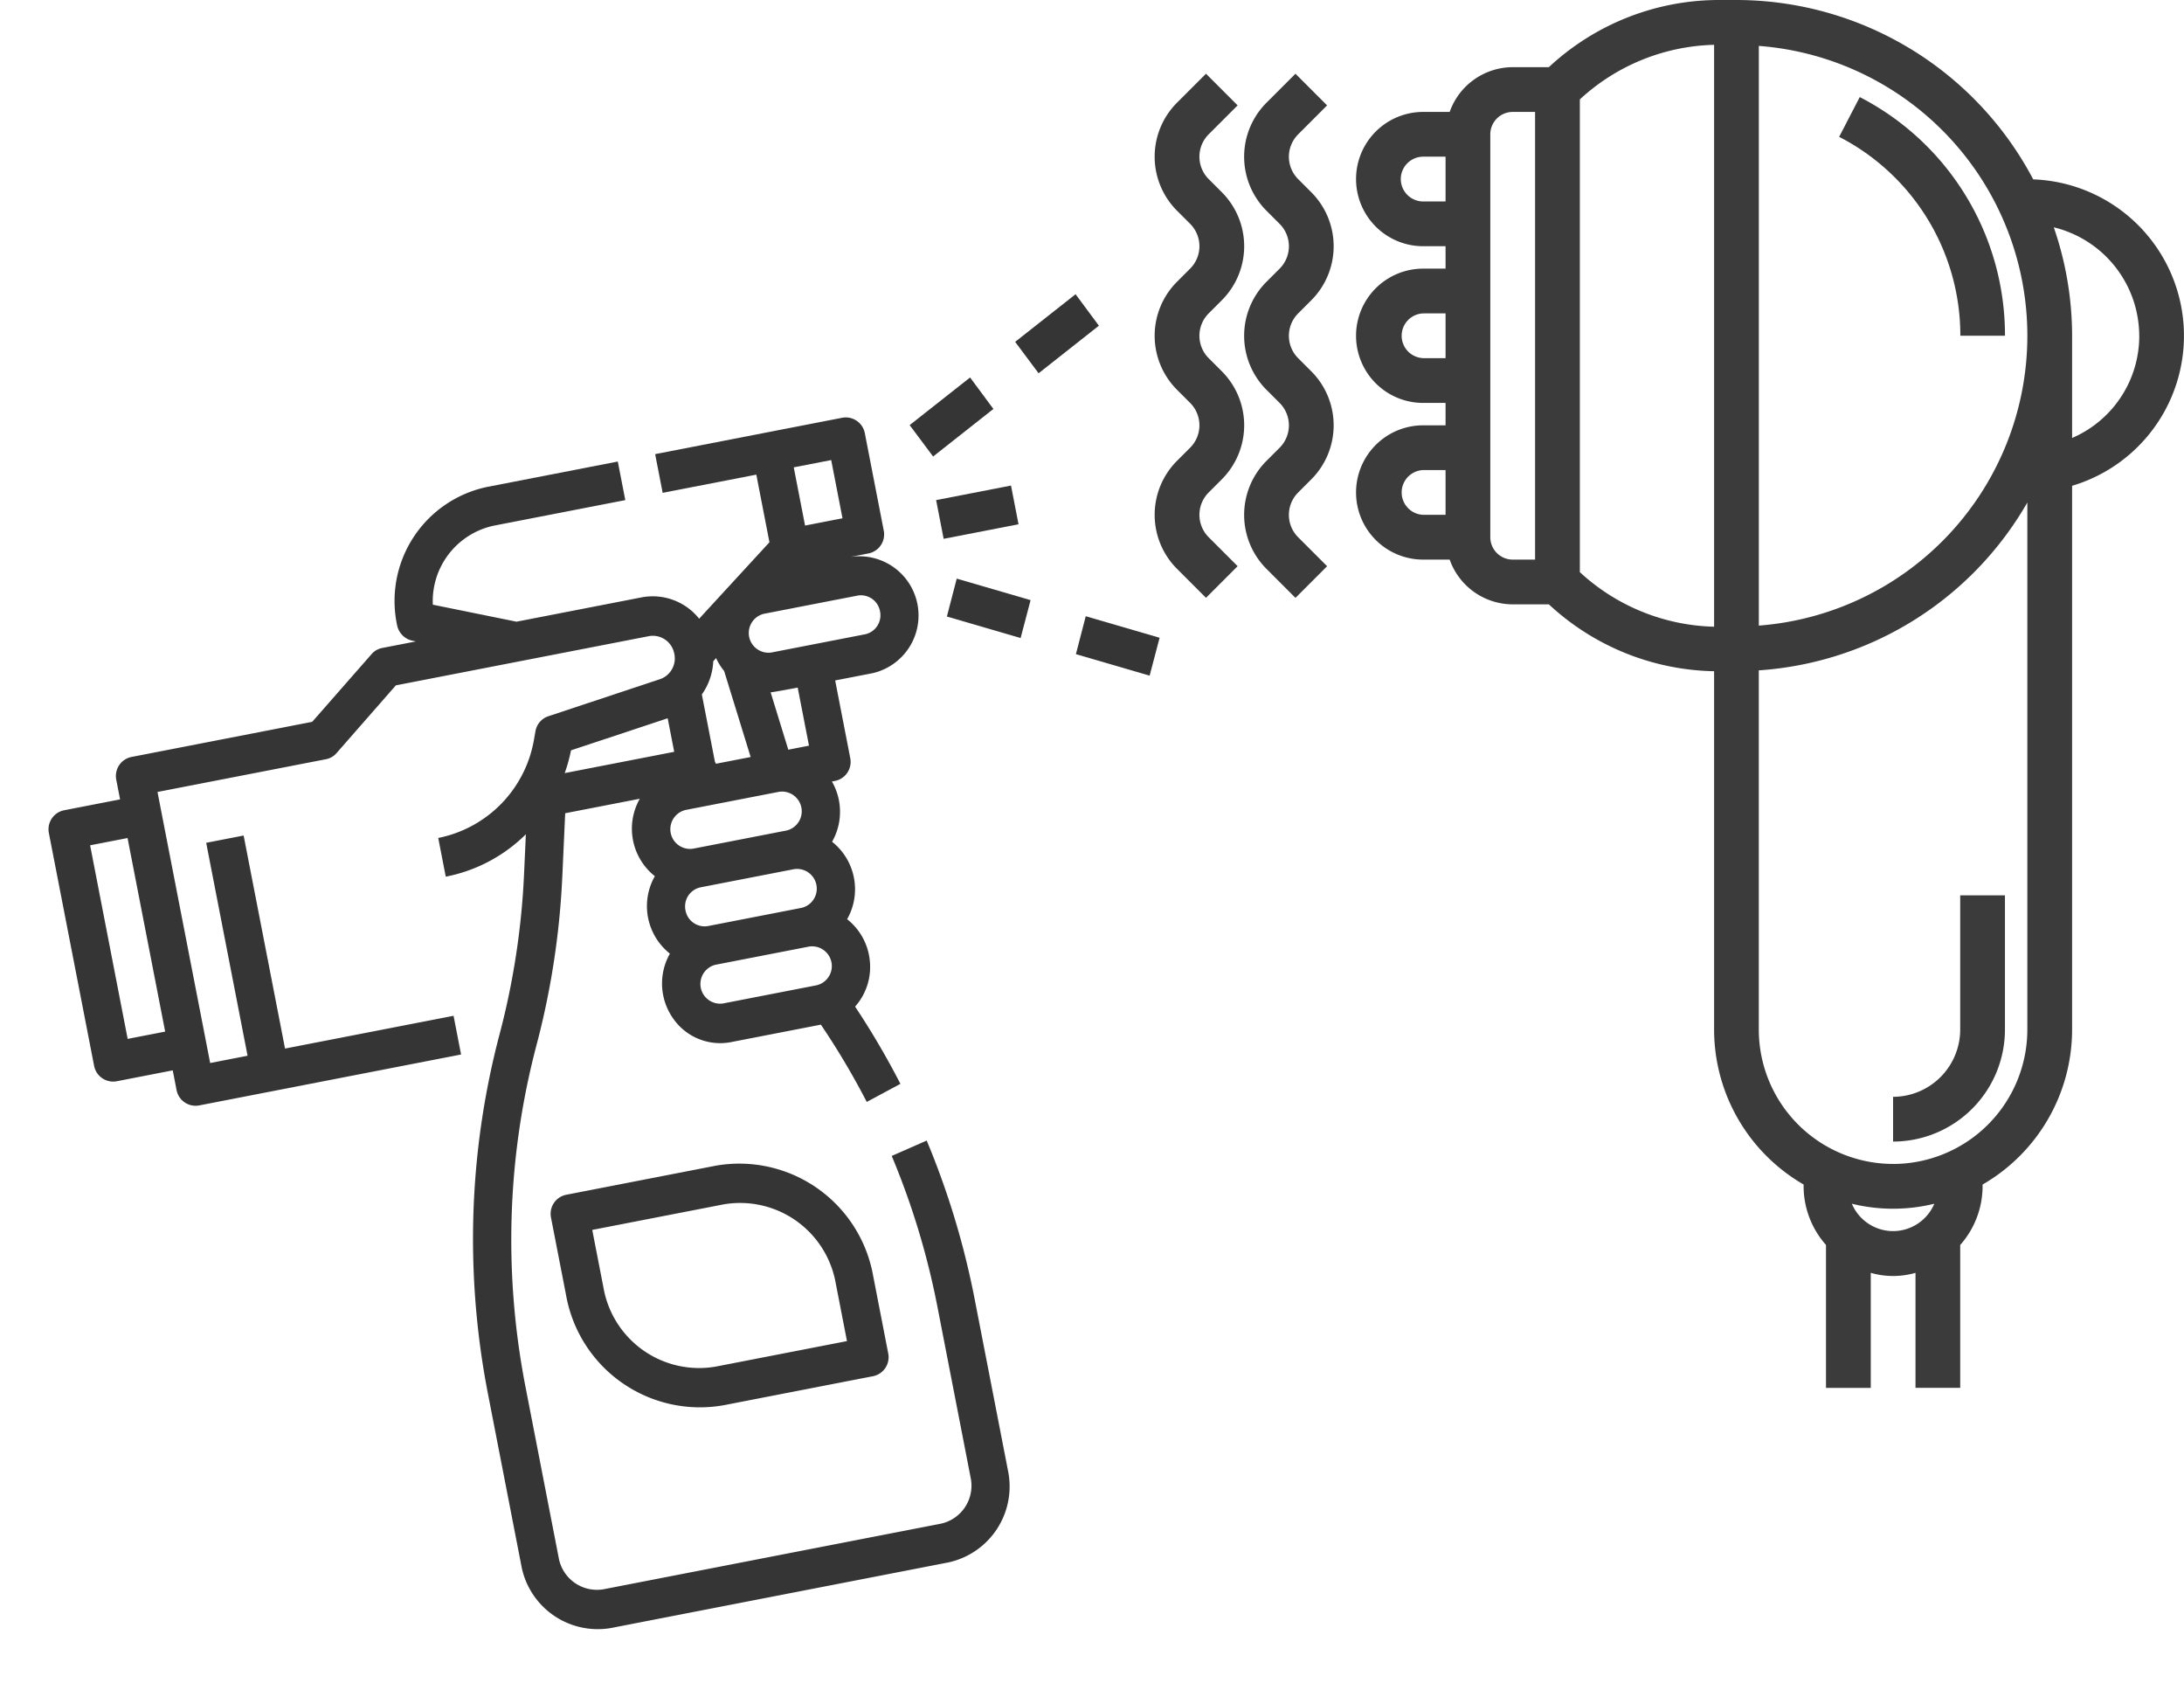
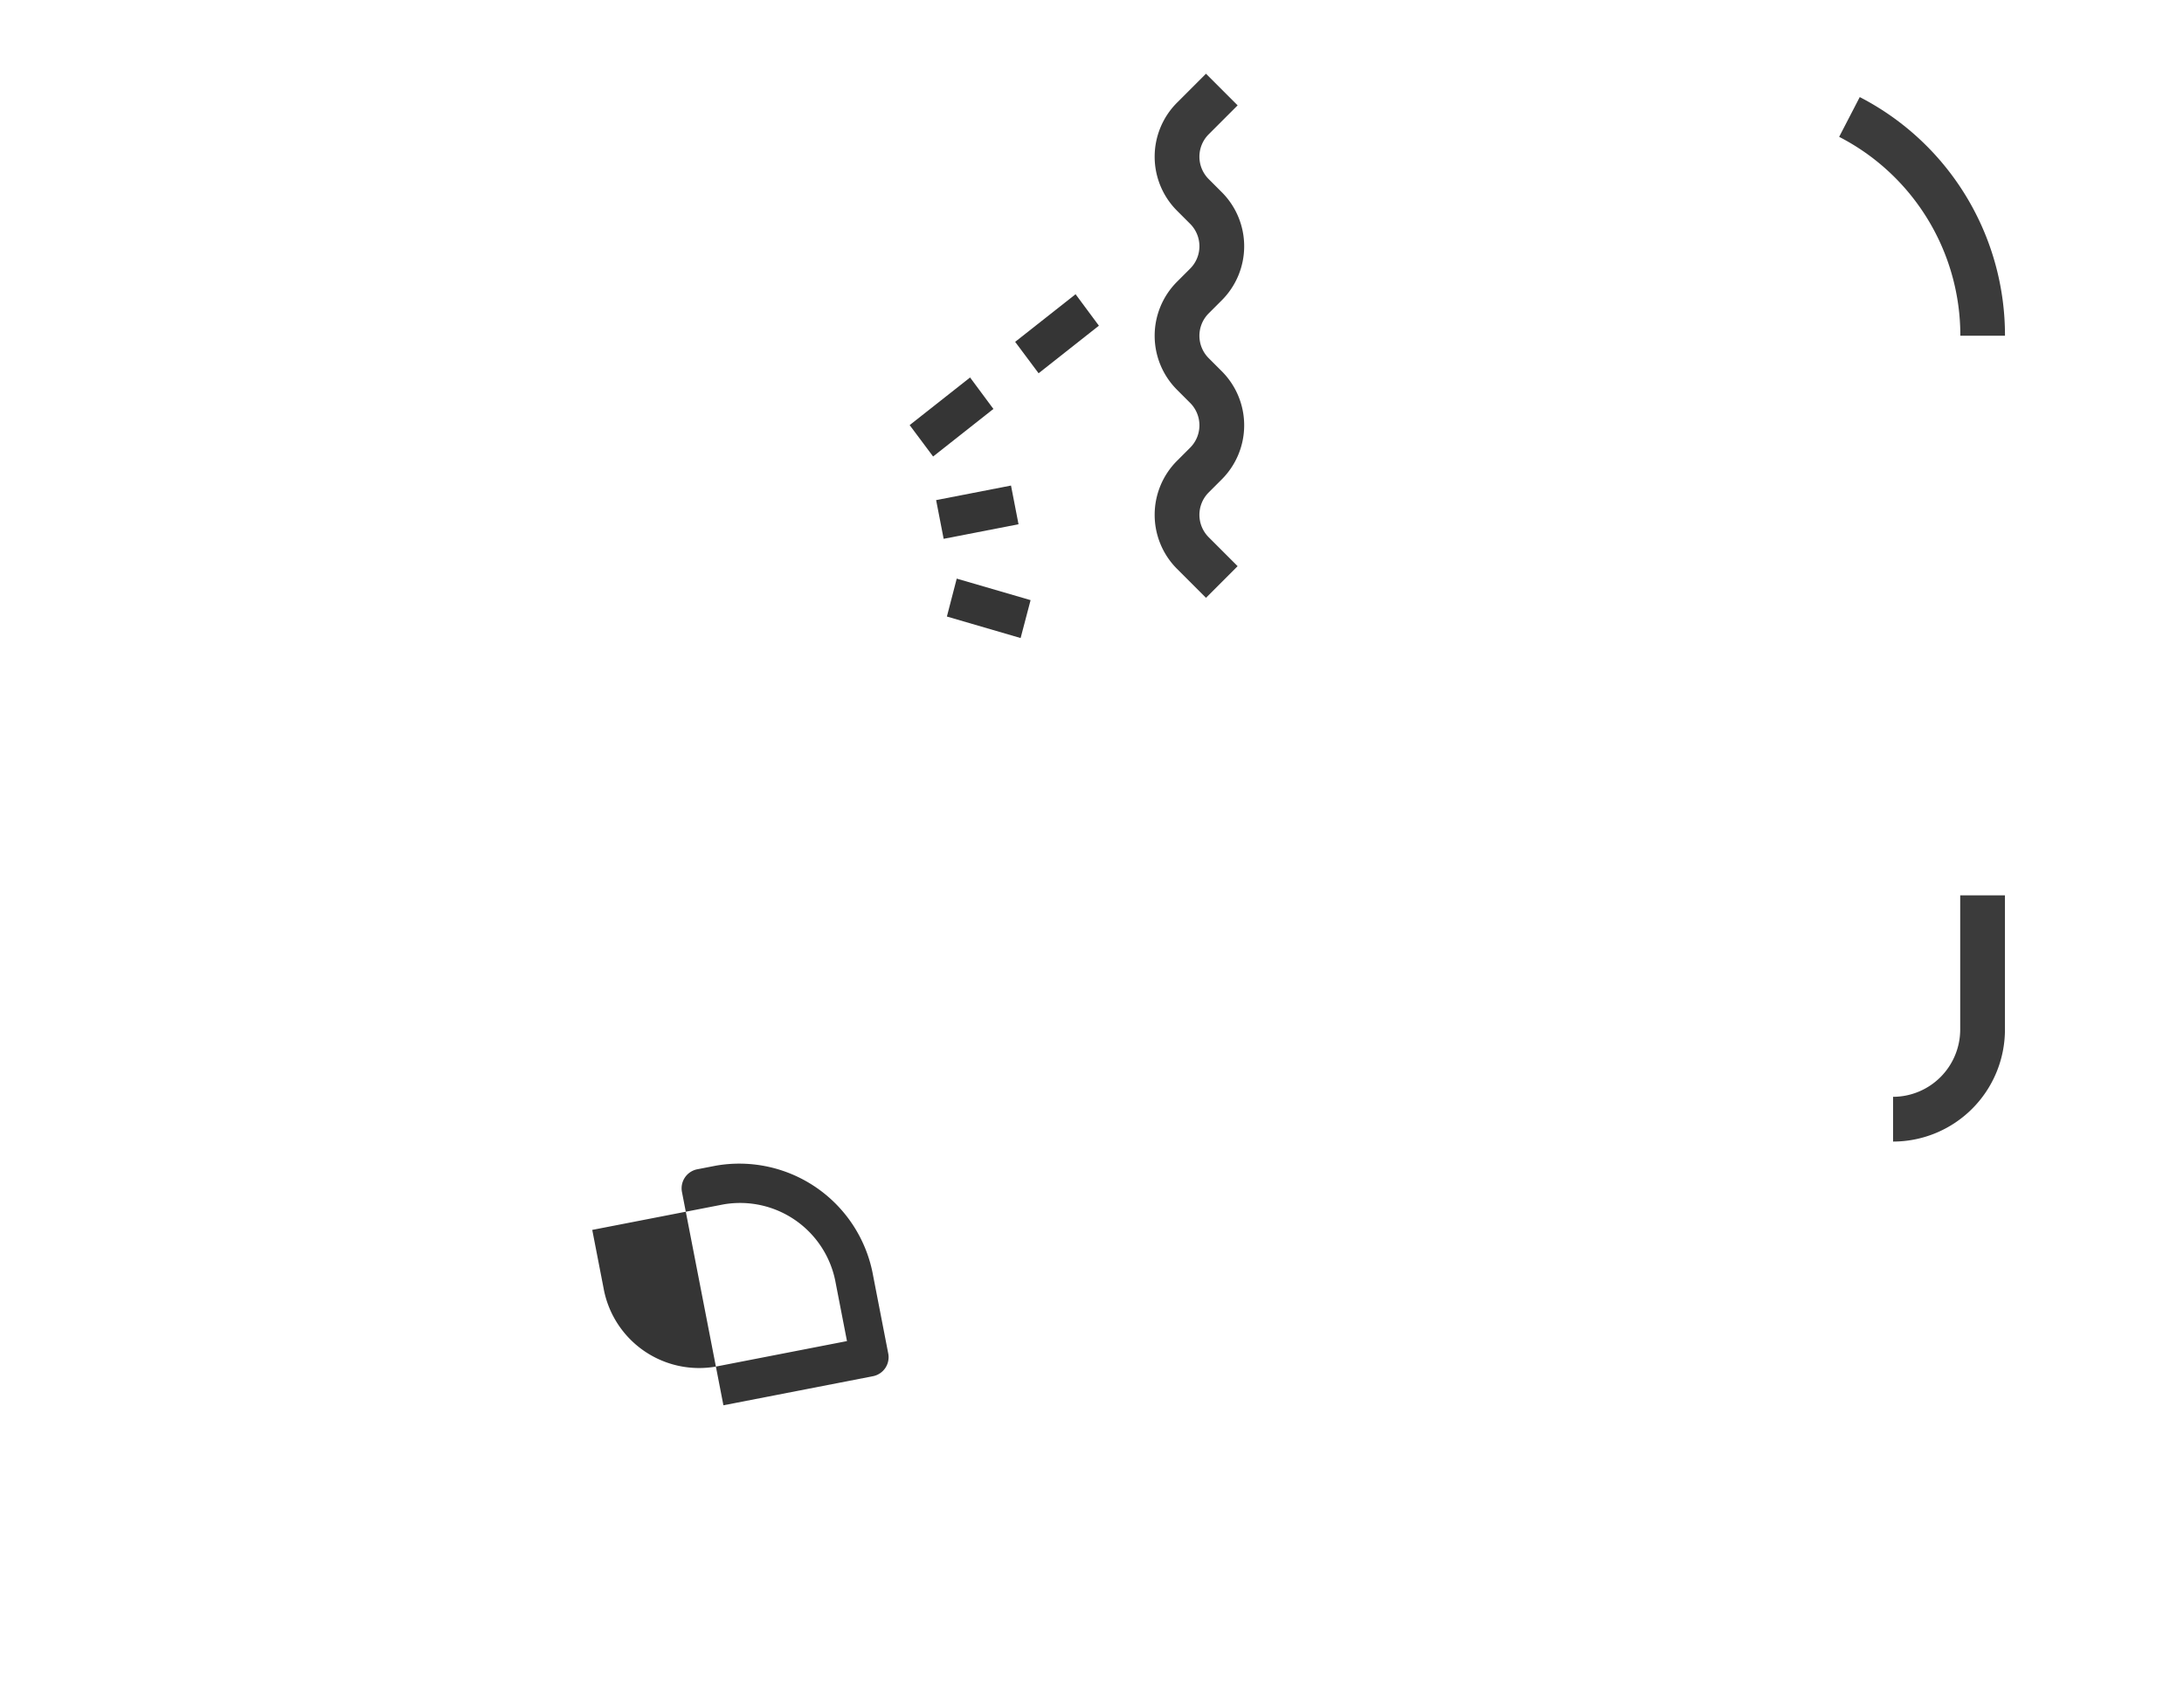
<svg xmlns="http://www.w3.org/2000/svg" width="64.878" height="50.616" viewBox="0 0 64.878 50.616">
  <g id="equipment" transform="translate(-19.363 -1.985)">
    <g id="massage" transform="translate(53.663 1.985)">
-       <path id="Path_115" data-name="Path 115" d="M10.994,8.312a1.994,1.994,0,1,1,0-3.988h.787a1.992,1.992,0,0,1,1.872-1.329h1.074A7.415,7.415,0,0,1,19.8,1h.5a9.978,9.978,0,0,1,8.816,5.327,4.648,4.648,0,0,1,1.155,9.1V31.578a5.318,5.318,0,0,1-2.659,4.6v.055a2.636,2.636,0,0,1-.665,1.74v4.242H25.619V38.8a2.388,2.388,0,0,1-1.329,0v3.418H22.96V37.972a2.634,2.634,0,0,1-.665-1.74v-.055a5.317,5.317,0,0,1-2.659-4.6V20.934a7.408,7.408,0,0,1-4.908-1.986H13.653a1.992,1.992,0,0,1-1.872-1.329h-.787a1.994,1.994,0,1,1,0-3.988h.665v-.665h-.665a1.994,1.994,0,1,1,0-3.988h.665V8.312Zm-.665-1.994a.666.666,0,0,0,.665.665h.665V5.653h-.665A.666.666,0,0,0,10.329,6.318ZM20.965,2.363V19.579a8.633,8.633,0,0,0,0-17.216Zm11.3,8.608a3.323,3.323,0,0,0-2.538-3.22,9.9,9.9,0,0,1,.544,3.22v3.036A3.3,3.3,0,0,0,32.266,10.971Zm-7.312,26.59a1.332,1.332,0,0,0,1.225-.813,5.137,5.137,0,0,1-2.45,0A1.332,1.332,0,0,0,24.954,37.561Zm0-1.994a3.992,3.992,0,0,0,3.988-3.988V15.924a9.971,9.971,0,0,1-7.977,4.984v10.67A3.992,3.992,0,0,0,24.954,35.566ZM19.636,2.331a6.093,6.093,0,0,0-3.988,1.621V17.991a6.093,6.093,0,0,0,3.988,1.621ZM12.988,16.954a.666.666,0,0,0,.665.665h.665V4.324h-.665a.666.666,0,0,0-.665.665ZM10.994,14.96a.665.665,0,0,0,0,1.329h.665V14.96Zm0-4.653a.665.665,0,0,0,0,1.329h.665V10.306Z" transform="translate(-3.017 -1)" fill="#3b3b3b" />
-       <path id="Path_116" data-name="Path 116" d="M48.054,15.4a.94.94,0,0,0,0-1.329l-.39-.39a2.269,2.269,0,0,1,0-3.209l.39-.39a.94.94,0,0,0,0-1.329l-.39-.39a2.269,2.269,0,0,1,0-3.209l.86-.86.94.94-.86.86a.94.94,0,0,0,0,1.329l.39.39a2.269,2.269,0,0,1,0,3.209l-.39.39a.94.94,0,0,0,0,1.329l.39.39a2.269,2.269,0,0,1,0,3.209l-.39.39a.94.94,0,0,0,0,1.329l.86.86-.94.94-.86-.86a2.269,2.269,0,0,1,0-3.209Z" transform="translate(-44.341 -2.104)" fill="#3b3b3b" />
      <path id="Path_117" data-name="Path 117" d="M51.665,13.68a2.269,2.269,0,0,1,0-3.209l.39-.39a.94.94,0,0,0,0-1.329l-.39-.39a2.269,2.269,0,0,1,0-3.209l.86-.86.94.94-.86.86a.94.94,0,0,0,0,1.329l.39.39a2.269,2.269,0,0,1,0,3.209l-.39.39a.94.94,0,0,0,0,1.329l.39.39a2.269,2.269,0,0,1,0,3.209l-.39.39a.94.94,0,0,0,0,1.329l.86.86-.94.94-.86-.86a2.269,2.269,0,0,1,0-3.209l.39-.39a.94.94,0,0,0,0-1.329Z" transform="translate(-51 -2.104)" fill="#3b3b3b" />
      <path id="Path_118" data-name="Path 118" d="M20.6,12.425A6.631,6.631,0,0,0,17,6.518l.612-1.181a7.956,7.956,0,0,1,4.314,7.088Z" transform="translate(3.334 -2.454)" fill="#3b3b3b" />
      <path id="Path_119" data-name="Path 119" d="M18.994,44.988V41h1.329v3.988A3.327,3.327,0,0,1,17,48.312V46.983A2,2,0,0,0,18.994,44.988Z" transform="translate(4.936 -14.41)" fill="#3b3b3b" />
    </g>
    <g id="Outline" transform="translate(58.752 46.205) rotate(169)">
-       <path id="Path_77" data-name="Path 77" d="M26.059,26.939h-1.7v.586a.576.576,0,0,1-.567.586H18.317L16.2,29.75a.554.554,0,0,1-.34.117H14.838l.1.042a.586.586,0,0,1,.356.544,3.459,3.459,0,0,1-3.4,3.514H7.931V32.8H11.9a2.292,2.292,0,0,0,2.236-1.958l-2.345-.97H8a1.763,1.763,0,0,1-1.551-.948L3.966,30.754V32.8H6.8v1.171H1.133a.576.576,0,0,1-.566-.586V30.453a.576.576,0,0,1,.566-.586H1.7a1.758,1.758,0,0,1,0-3.514H2.833V24.011a.576.576,0,0,1,.567-.586h.1a1.8,1.8,0,0,1,.337-1.757,1.8,1.8,0,0,1,0-2.343,1.792,1.792,0,0,1-.424-1.359A1.766,1.766,0,0,1,4.1,16.732a23.91,23.91,0,0,1-.884-2.509L4.3,13.887A22.691,22.691,0,0,0,5.2,16.4H7.931a1.7,1.7,0,0,1,1.552,1.04A1.8,1.8,0,0,1,9.2,19.326a1.8,1.8,0,0,1,0,2.343,1.8,1.8,0,0,1,0,2.343h2.258l.441-1.822a23.809,23.809,0,0,1,1.707-4.77,22.681,22.681,0,0,0,1.688-4.813,22.858,22.858,0,0,0,.572-5.085V2.343a1.154,1.154,0,0,0-1.133-1.171H4.532A1.154,1.154,0,0,0,3.4,2.343V7.521a22.884,22.884,0,0,0,.478,4.65l-1.107.25a24.107,24.107,0,0,1-.5-4.9V2.343A2.308,2.308,0,0,1,4.532,0h10.2A2.308,2.308,0,0,1,17,2.343V7.521a24.067,24.067,0,0,1-.6,5.353,23.882,23.882,0,0,1-1.777,5.069,22.6,22.6,0,0,0-1.621,4.53l-.278,1.149A4.631,4.631,0,0,1,15.3,22.84v1.171a3.6,3.6,0,0,0-3.359,2.351l-.081.209a.57.57,0,0,1-.456.364l-3.478.449a.653.653,0,0,0-.552.694A.647.647,0,0,0,8,28.7h7.671l2.115-1.64a.554.554,0,0,1,.34-.117h5.1v-8.2H22.094v6.442H20.961V18.74h-5.1V17.569h7.931a.576.576,0,0,1,.567.586v.586h1.7a.576.576,0,0,1,.567.586v7.028A.576.576,0,0,1,26.059,26.939Zm-20.042.319a1.78,1.78,0,0,1,.162.422l.1-.077A1.848,1.848,0,0,1,6.8,26.7V24.669L6.781,24.6H5.731ZM1.7,32.8H2.833V31.039H1.7ZM1.133,28.11A.577.577,0,0,0,1.7,28.7H4.532a.586.586,0,0,0,0-1.171H1.7A.577.577,0,0,0,1.133,28.11Zm3.649-1.738L4.592,24.6H3.966v1.757S4.7,26.36,4.782,26.373Zm3.149-2.947a.586.586,0,0,0,0-1.171H5.1a.586.586,0,0,0,0,1.171ZM8.5,20.5a.577.577,0,0,0-.567-.586H5.1a.586.586,0,0,0,0,1.171H7.931A.577.577,0,0,0,8.5,20.5Zm-.567-2.928H5.1a.586.586,0,0,0,0,1.171H7.931a.586.586,0,0,0,0-1.171Zm3.315,7.613H7.931V26.2l3-.387A5.028,5.028,0,0,1,11.246,25.182Zm14.247-5.271H24.36v5.856h1.133Z" transform="translate(6.897 0)" fill="#353535" />
      <path id="Path_78" data-name="Path 78" d="M0,1.171H2.266V0H0Z" transform="translate(3.498 29.867)" fill="#353535" />
      <path id="Path_80" data-name="Path 80" d="M.031,2.281,1.194,2.3,1.164.015,0,0Z" transform="translate(5.605 32.326) rotate(63.512)" fill="#353535" />
      <path id="Path_81" data-name="Path 81" d="M.031,2.281,1.194,2.3,1.164.015,0,0Z" transform="translate(2.057 34.155) rotate(63.512)" fill="#353535" />
      <path id="Path_82" data-name="Path 82" d="M.015,1.164,2.3,1.194,2.281.031,0,0Z" transform="translate(4.082 26.538) rotate(26.488)" fill="#353535" />
-       <path id="Path_83" data-name="Path 83" d="M.015,1.164,2.3,1.194,2.281.031,0,0Z" transform="translate(0.533 24.71) rotate(26.488)" fill="#353535" />
-       <path id="Path_84" data-name="Path 84" d="M5.1,0A4.039,4.039,0,0,1,9.064,4.1V6.442a.576.576,0,0,1-.567.586H3.966A4.039,4.039,0,0,1,0,2.928V.586A.576.576,0,0,1,.566,0ZM1.133,2.928A2.885,2.885,0,0,0,3.966,5.856H7.931V4.1A2.885,2.885,0,0,0,5.1,1.171H1.133Z" transform="translate(11.996 5.856)" fill="#353535" />
+       <path id="Path_84" data-name="Path 84" d="M5.1,0V6.442a.576.576,0,0,1-.567.586H3.966A4.039,4.039,0,0,1,0,2.928V.586A.576.576,0,0,1,.566,0ZM1.133,2.928A2.885,2.885,0,0,0,3.966,5.856H7.931V4.1A2.885,2.885,0,0,0,5.1,1.171H1.133Z" transform="translate(11.996 5.856)" fill="#353535" />
    </g>
  </g>
</svg>